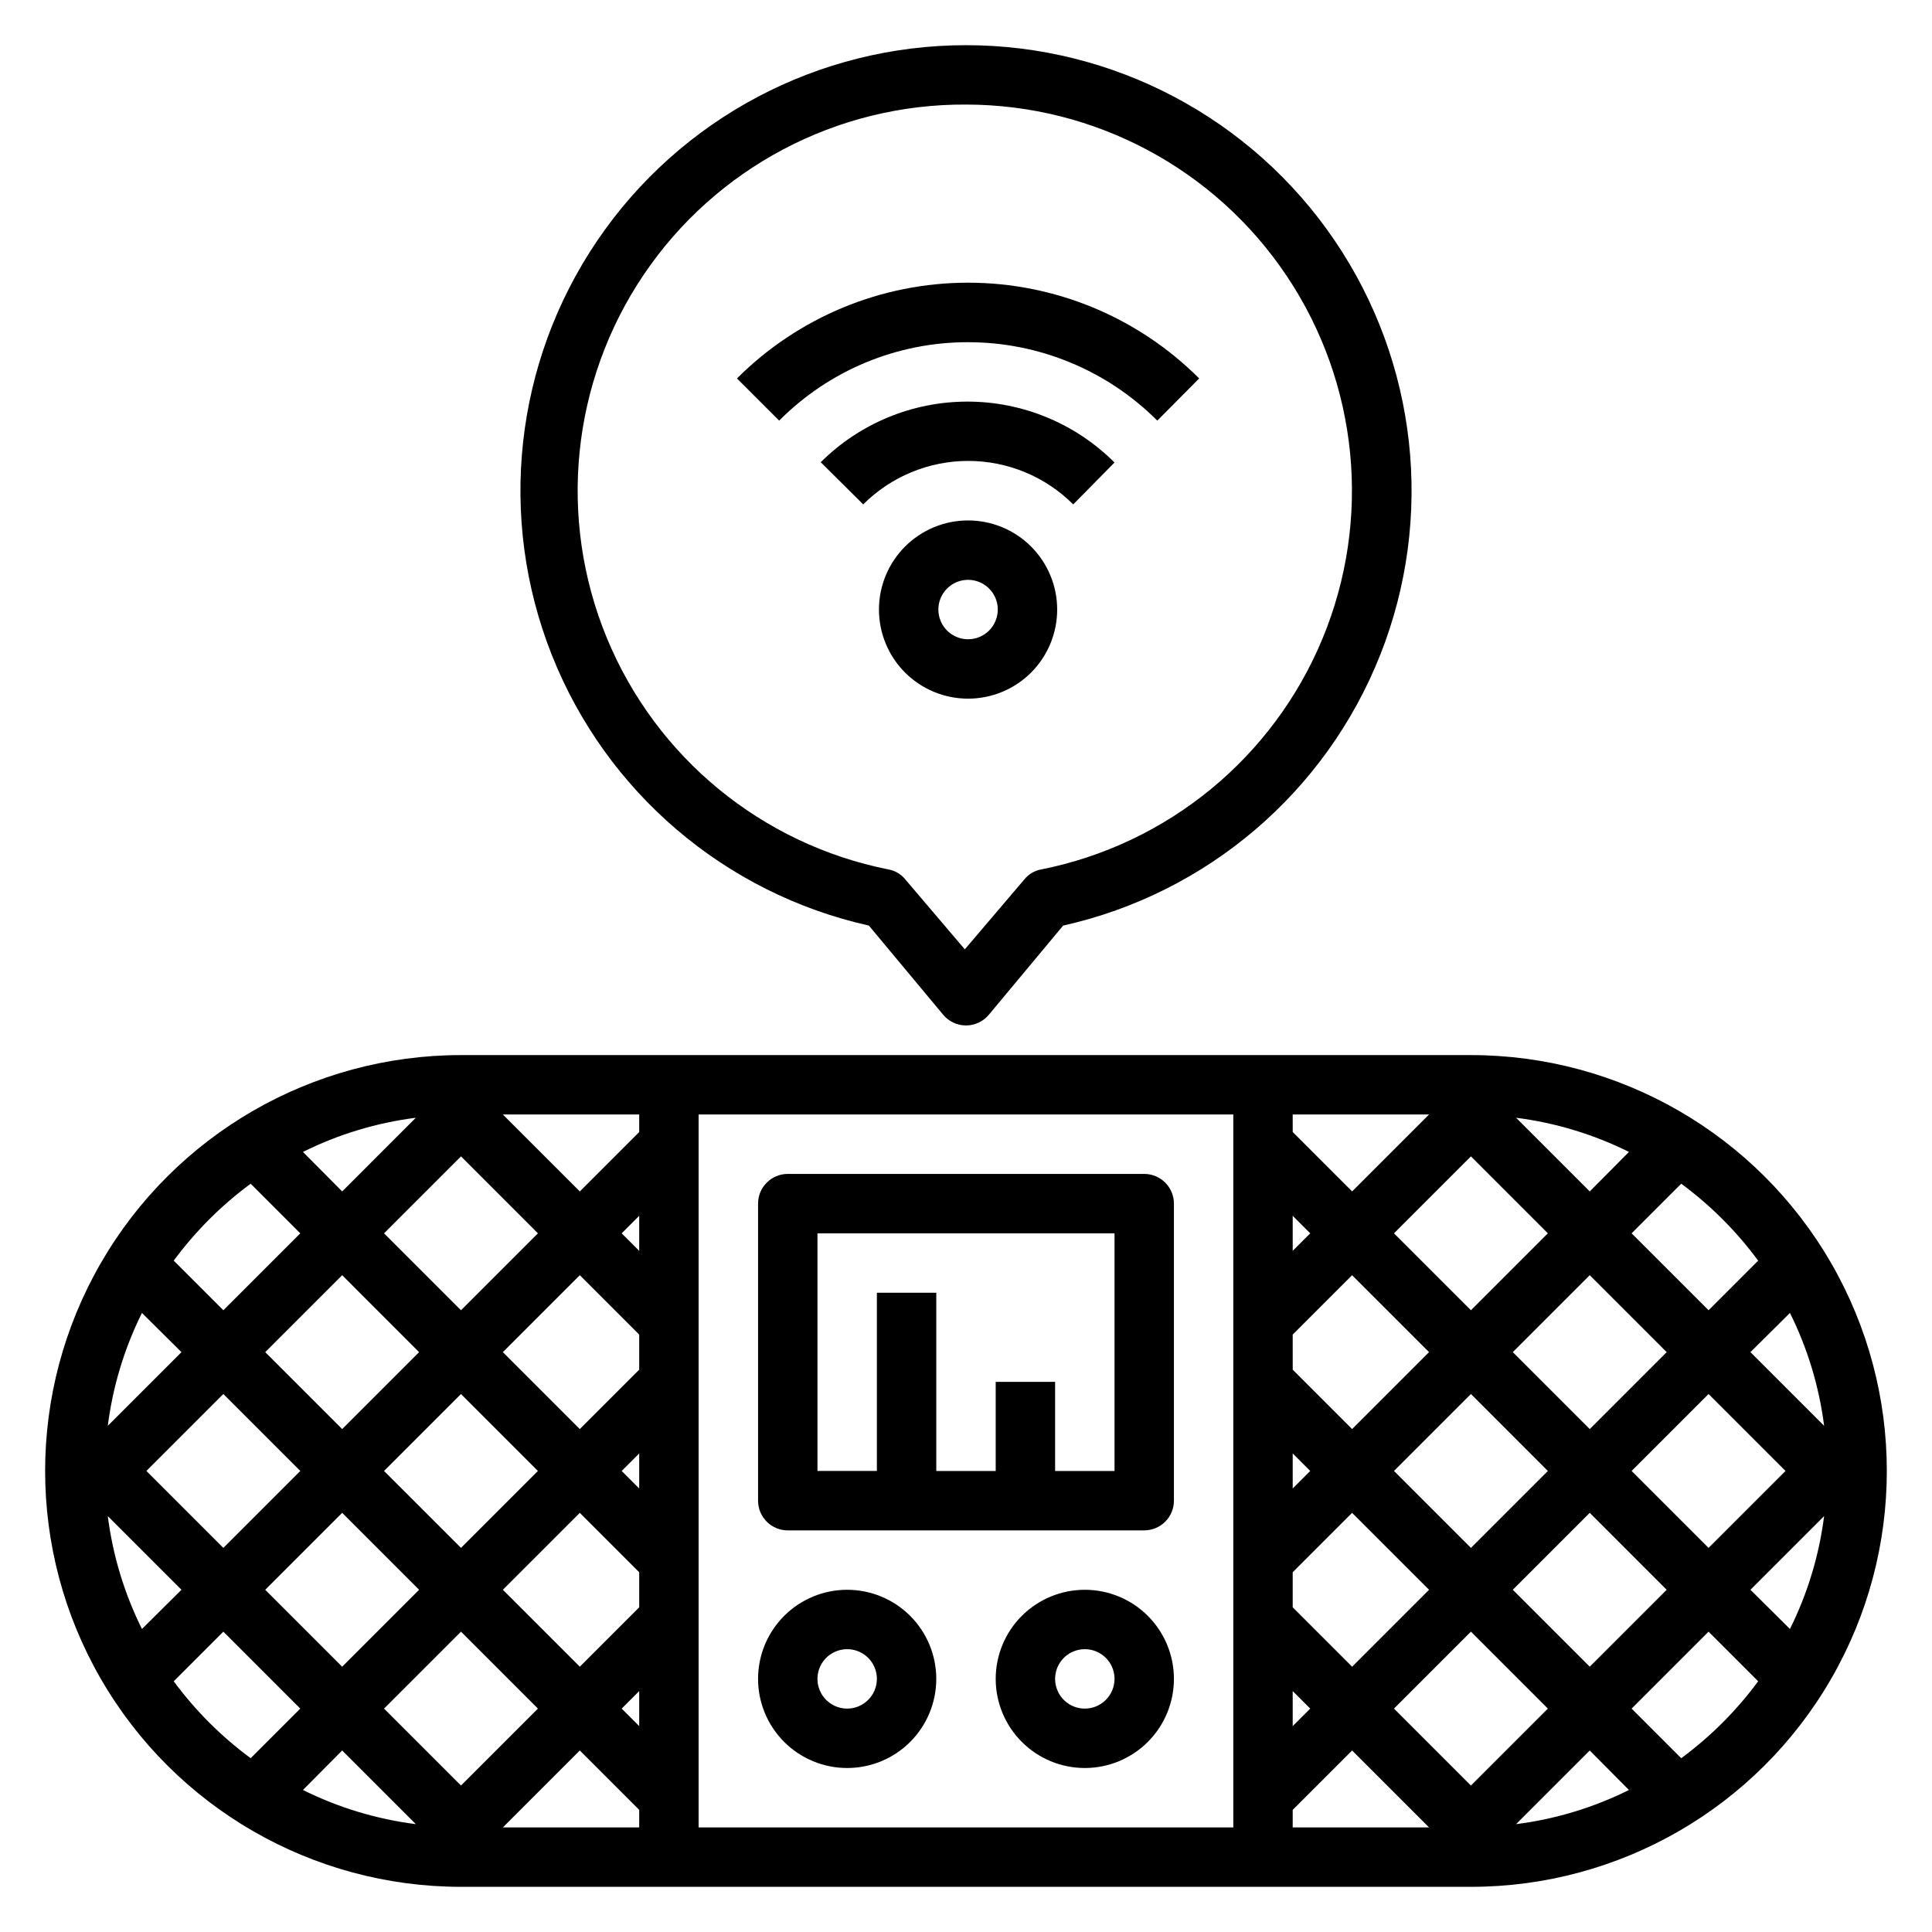
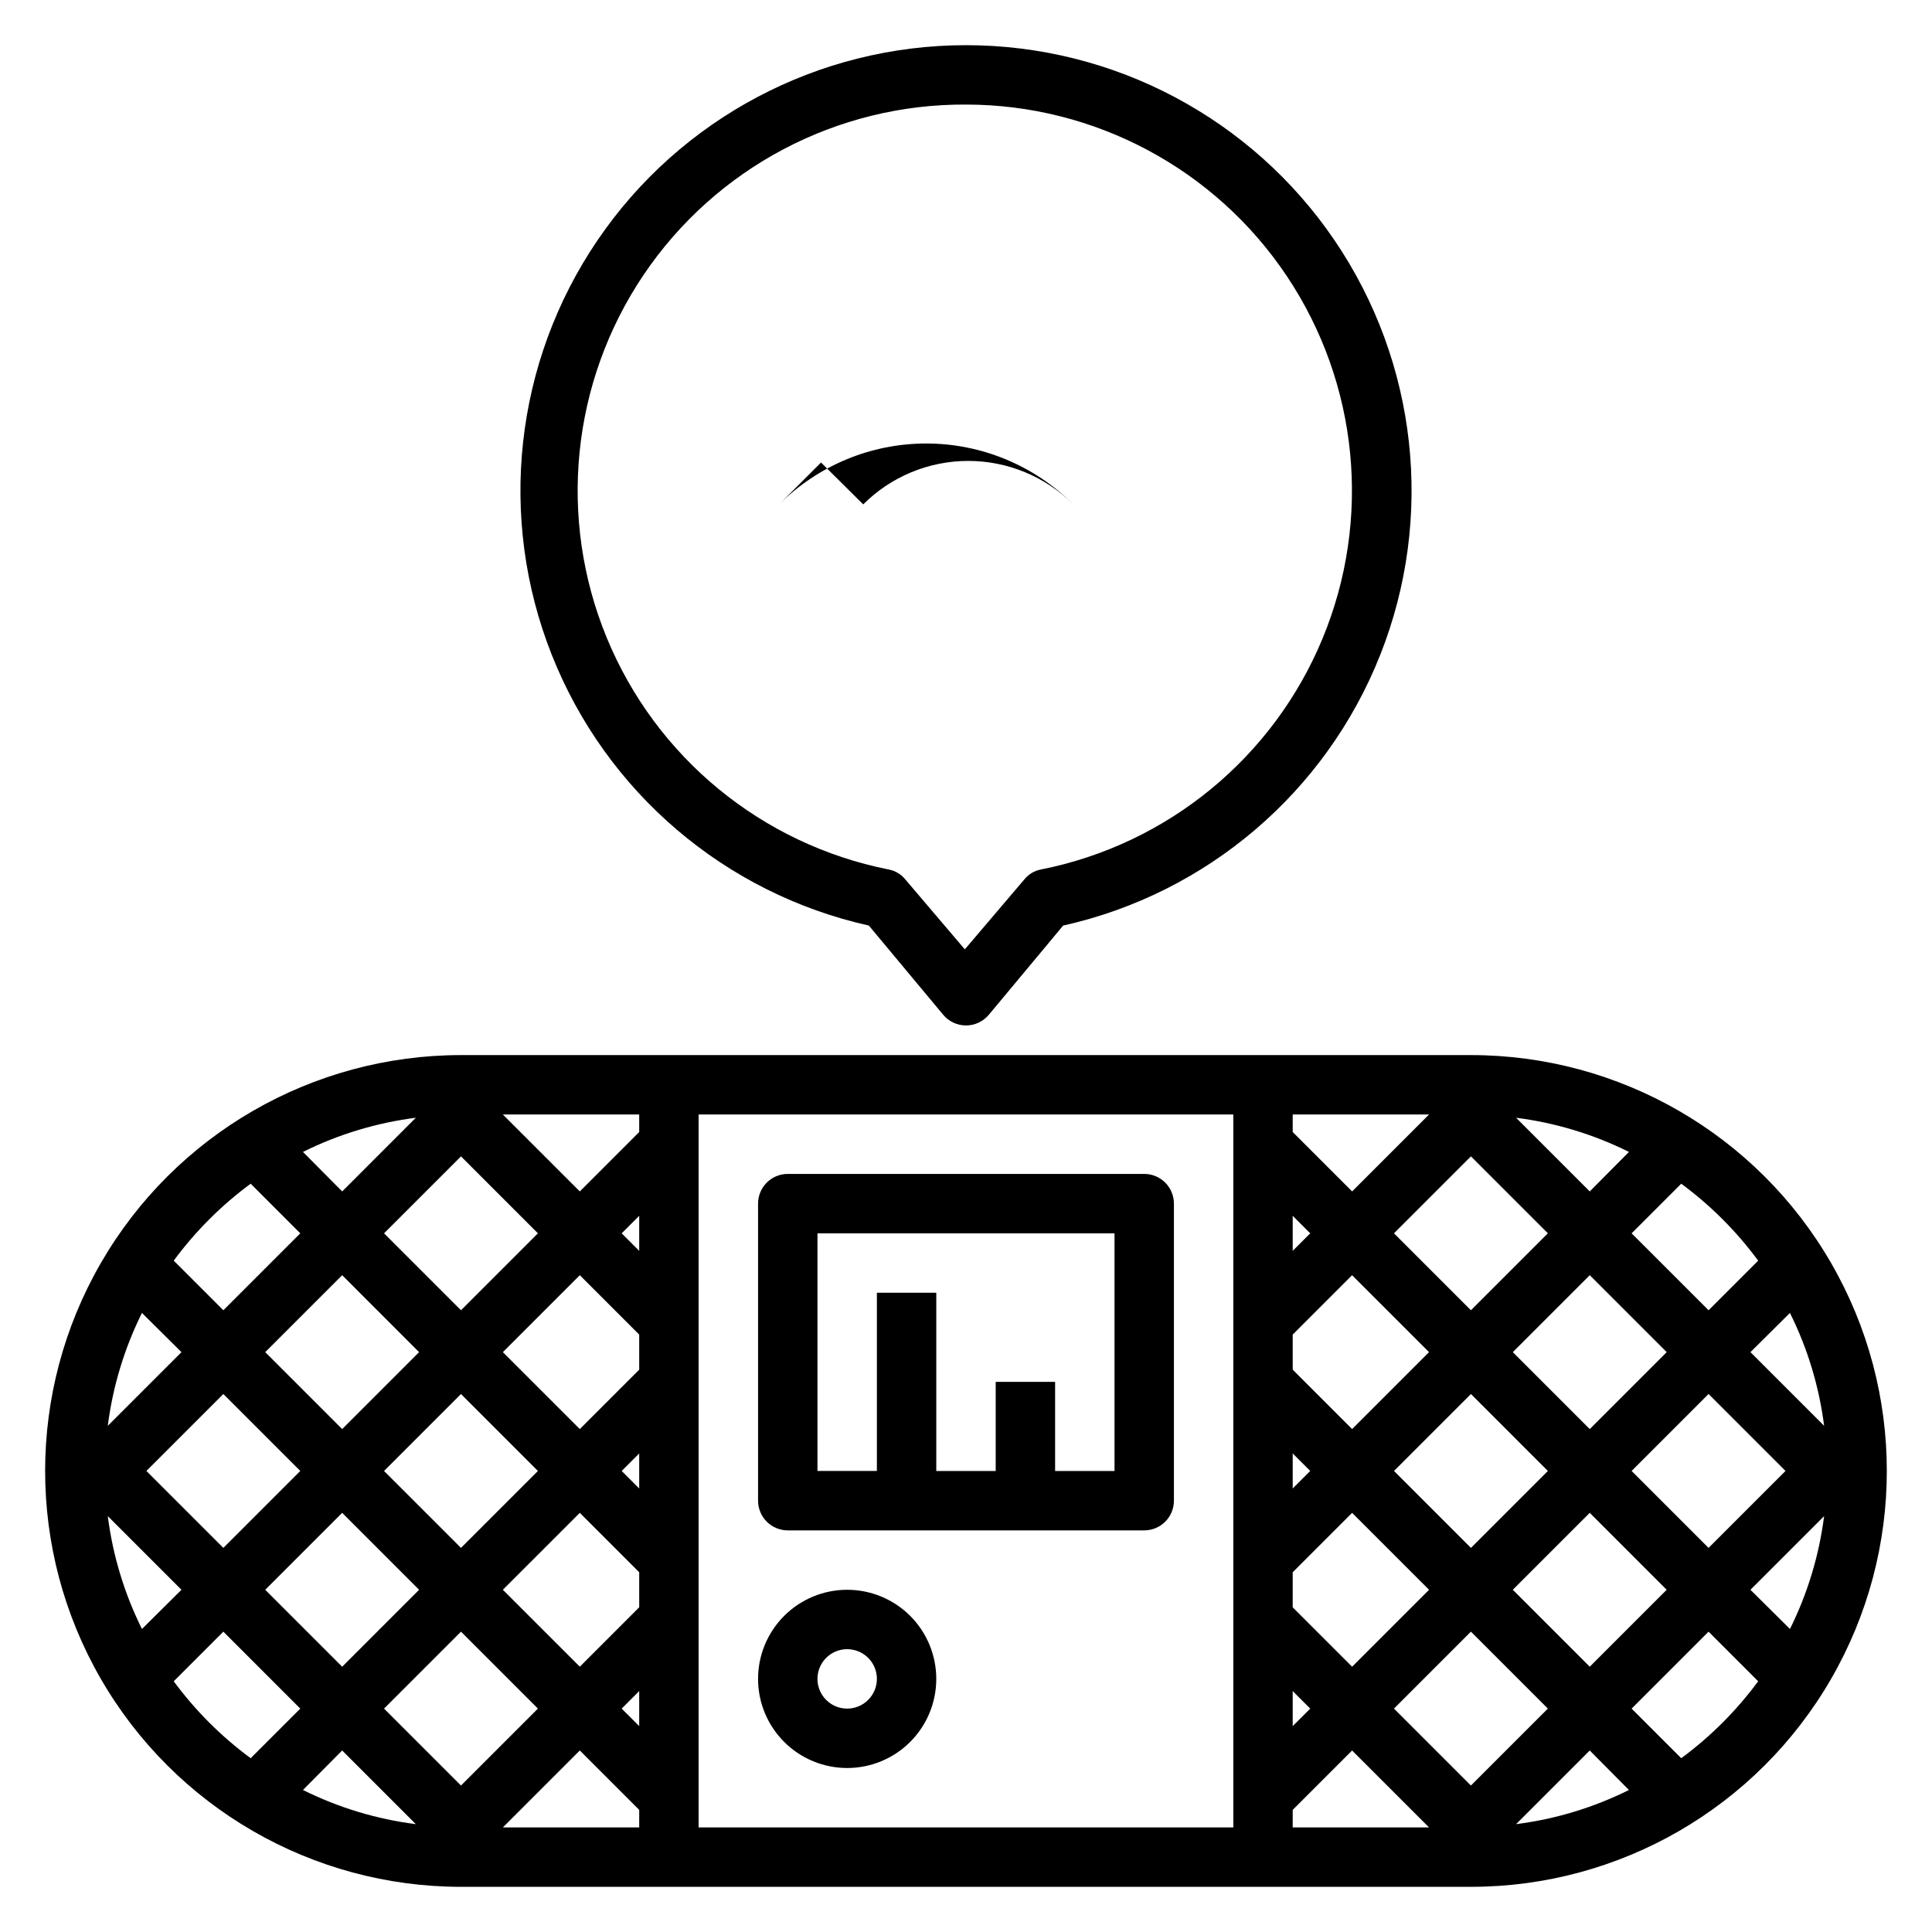
<svg xmlns="http://www.w3.org/2000/svg" fill="#000000" width="800px" height="800px" version="1.1" viewBox="144 144 512 512">
  <g>
    <path d="m533.82 423.61h-267.65c-39.375 0-75.758 21.008-95.445 55.105s-19.688 76.109 0 110.21c19.688 34.102 56.07 55.105 95.445 55.105h267.65c39.371 0 75.754-21.004 95.441-55.105 19.688-34.098 19.688-76.109 0-110.21s-56.07-55.105-95.441-55.105zm-351.02 110.21 20.391-20.391 20.387 20.391-20.387 20.387zm9.289 31.488-10.469 10.391c-4.672-9.395-7.731-19.508-9.055-29.914zm-19.523-43.453c1.324-10.41 4.383-20.523 9.055-29.914l10.469 10.391zm140.83 79.586-4.644-4.644 4.644-4.644zm0-94.465-15.742 15.742-20.391-20.387 20.391-20.391 15.742 15.742zm-26.844 26.844-20.387 20.387-20.391-20.387 20.391-20.391zm11.102 11.098 15.742 15.742v9.289l-15.742 15.742-20.391-20.383zm15.742-6.453-4.644-4.644 4.644-4.644zm0-62.977-4.644-4.644 4.644-4.644zm0-31.488-15.742 15.742-20.391-20.387h36.133zm-47.23 6.453 20.387 20.391-20.387 20.387-20.391-20.387zm-31.488 9.289-10.391-10.469c9.391-4.672 19.504-7.731 29.91-9.055zm20.387 42.59-20.387 20.387-20.391-20.387 20.391-20.391zm-20.387 42.586 20.387 20.391-20.387 20.387-20.391-20.387zm31.488 31.488 20.387 20.391-20.387 20.387-20.391-20.387zm-11.965 51.012h-0.004c-10.406-1.32-20.52-4.383-29.91-9.055l10.391-10.469zm43.453-19.523 15.742 15.742v4.648h-36.133zm31.484-168.54h141.7v188.93h-141.7zm157.44 26.844 4.644 4.644-4.644 4.644zm0 31.488 15.742-15.742 20.391 20.387-20.387 20.387-15.742-15.742zm0 31.488 4.644 4.644-4.644 4.644zm0 62.977 4.644 4.644-4.644 4.644zm0-22.199v-9.289l15.742-15.742 20.391 20.387-20.387 20.387zm26.844-36.133 20.391-20.391 20.387 20.391-20.387 20.387zm31.488-31.488 20.391-20.391 20.387 20.391-20.387 20.387zm-11.098-11.102-20.391-20.387 20.391-20.391 20.387 20.391zm11.965-51.012c10.406 1.324 20.52 4.383 29.914 9.055l-10.391 10.469zm-43.453 19.523-15.742-15.742-0.004-4.644h36.133zm-15.746 163.9 15.742-15.742 20.391 20.387h-36.133zm47.23-6.453-20.387-20.391 20.391-20.391 20.387 20.391zm31.488-9.289 10.391 10.469 0.004-0.004c-9.395 4.672-19.508 7.734-29.914 9.055zm-20.387-42.59 20.391-20.391 20.387 20.391-20.387 20.387zm31.488-31.488 20.391-20.391 20.387 20.391-20.387 20.387zm31.488-31.488 10.469-10.391c4.672 9.391 7.734 19.504 9.055 29.914zm19.523 43.453c-1.32 10.406-4.383 20.52-9.055 29.914l-10.469-10.391zm-17.477-67.699-13.145 13.145-20.391-20.387 13.148-13.148c7.781 5.734 14.652 12.609 20.387 20.391zm-399.5-20.391 13.145 13.148-20.387 20.387-13.148-13.145c5.734-7.781 12.609-14.656 20.391-20.391zm-20.391 131.86 13.148-13.148 20.387 20.391-13.145 13.145c-7.781-5.734-14.656-12.605-20.391-20.387zm399.5 20.387-13.145-13.145 20.391-20.391 13.145 13.145v0.004c-5.734 7.781-12.605 14.652-20.387 20.387z" />
    <path d="m368.51 565.31c-6.266 0-12.273 2.488-16.699 6.914-4.43 4.43-6.918 10.438-6.918 16.699 0 6.266 2.488 12.273 6.918 16.699 4.426 4.43 10.434 6.918 16.699 6.918 6.262 0 12.27-2.488 16.699-6.918 4.426-4.426 6.914-10.434 6.914-16.699 0-6.262-2.488-12.27-6.914-16.699-4.43-4.426-10.438-6.914-16.699-6.914zm0 31.488c-3.184 0-6.055-1.918-7.273-4.859-1.219-2.945-0.547-6.328 1.707-8.582 2.25-2.25 5.637-2.922 8.578-1.707 2.941 1.219 4.859 4.09 4.859 7.273 0 2.09-0.828 4.09-2.305 5.566-1.477 1.477-3.481 2.309-5.566 2.309z" />
-     <path d="m431.49 565.31c-6.266 0-12.273 2.488-16.699 6.914-4.43 4.43-6.918 10.438-6.918 16.699 0 6.266 2.488 12.273 6.918 16.699 4.426 4.43 10.434 6.918 16.699 6.918 6.262 0 12.27-2.488 16.699-6.918 4.426-4.426 6.914-10.434 6.914-16.699 0-6.262-2.488-12.27-6.914-16.699-4.43-4.426-10.438-6.914-16.699-6.914zm0 31.488c-3.188 0-6.055-1.918-7.273-4.859-1.219-2.945-0.547-6.328 1.707-8.582 2.25-2.25 5.637-2.922 8.578-1.707 2.941 1.219 4.859 4.09 4.859 7.273 0 2.09-0.832 4.09-2.305 5.566-1.477 1.477-3.481 2.309-5.566 2.309z" />
    <path d="m447.23 455.1h-94.465c-4.348 0-7.871 3.527-7.871 7.875v78.719c0 2.086 0.828 4.09 2.305 5.566 1.477 1.477 3.481 2.305 5.566 2.305h94.465c2.09 0 4.09-0.828 5.566-2.305 1.477-1.477 2.305-3.481 2.305-5.566v-78.719c0-2.09-0.828-4.094-2.305-5.566-1.477-1.477-3.477-2.309-5.566-2.309zm-7.871 78.723h-15.746v-23.617h-15.742v23.617h-15.746v-47.234h-15.742v47.23l-15.746 0.004v-62.977h78.723z" />
    <path d="m374.26 389.29 19.68 23.617c1.496 1.805 3.719 2.848 6.062 2.848s4.562-1.043 6.059-2.848l19.68-23.617c38.172-8.527 69.645-35.398 84.043-71.762 14.402-36.363 9.863-77.496-12.117-109.84-21.98-32.352-58.555-51.715-97.664-51.715-39.113 0-75.684 19.363-97.668 51.715-21.98 32.348-26.52 73.48-12.117 109.84s45.871 63.234 84.043 71.762zm25.742-217.58c34.168 0.02 66.074 17.09 85.051 45.508 18.973 28.422 22.512 64.434 9.434 96.004-13.082 31.566-41.055 54.523-74.57 61.191-1.77 0.316-3.367 1.27-4.488 2.676l-15.742 18.5-15.742-18.5c-1.121-1.406-2.719-2.359-4.488-2.676-33.59-6.68-61.609-29.723-74.656-61.387-13.047-31.664-9.387-67.758 9.746-96.16 19.137-28.402 51.207-45.352 85.457-45.156z" />
-     <path d="m400.55 281.92c-6.266 0-12.27 2.488-16.699 6.918-4.43 4.43-6.918 10.434-6.918 16.699 0 6.262 2.488 12.27 6.918 16.699 4.43 4.43 10.434 6.914 16.699 6.914 6.262 0 12.27-2.484 16.699-6.914 4.426-4.43 6.914-10.438 6.914-16.699 0-6.266-2.488-12.27-6.914-16.699-4.43-4.43-10.438-6.918-16.699-6.918zm0 31.488c-3.184 0-6.055-1.918-7.273-4.859s-0.547-6.328 1.707-8.578c2.25-2.254 5.637-2.926 8.578-1.707s4.859 4.09 4.859 7.273c0 2.086-0.828 4.09-2.305 5.566-1.477 1.477-3.481 2.305-5.566 2.305z" />
-     <path d="m361.58 266.57 11.18 11.098v0.004c7.379-7.379 17.391-11.523 27.828-11.523s20.445 4.144 27.828 11.523l10.941-11.102c-10.336-10.332-24.352-16.141-38.969-16.141-14.613 0-28.629 5.809-38.965 16.141z" />
-     <path d="m400.55 234.69c18.809-0.004 36.852 7.473 50.145 20.781l11.098-11.18c-16.238-16.246-38.27-25.375-61.242-25.375-22.973 0-45.004 9.129-61.246 25.375l11.18 11.18c13.242-13.336 31.27-20.82 50.066-20.781z" />
+     <path d="m361.58 266.57 11.18 11.098v0.004c7.379-7.379 17.391-11.523 27.828-11.523s20.445 4.144 27.828 11.523c-10.336-10.332-24.352-16.141-38.969-16.141-14.613 0-28.629 5.809-38.965 16.141z" />
  </g>
</svg>